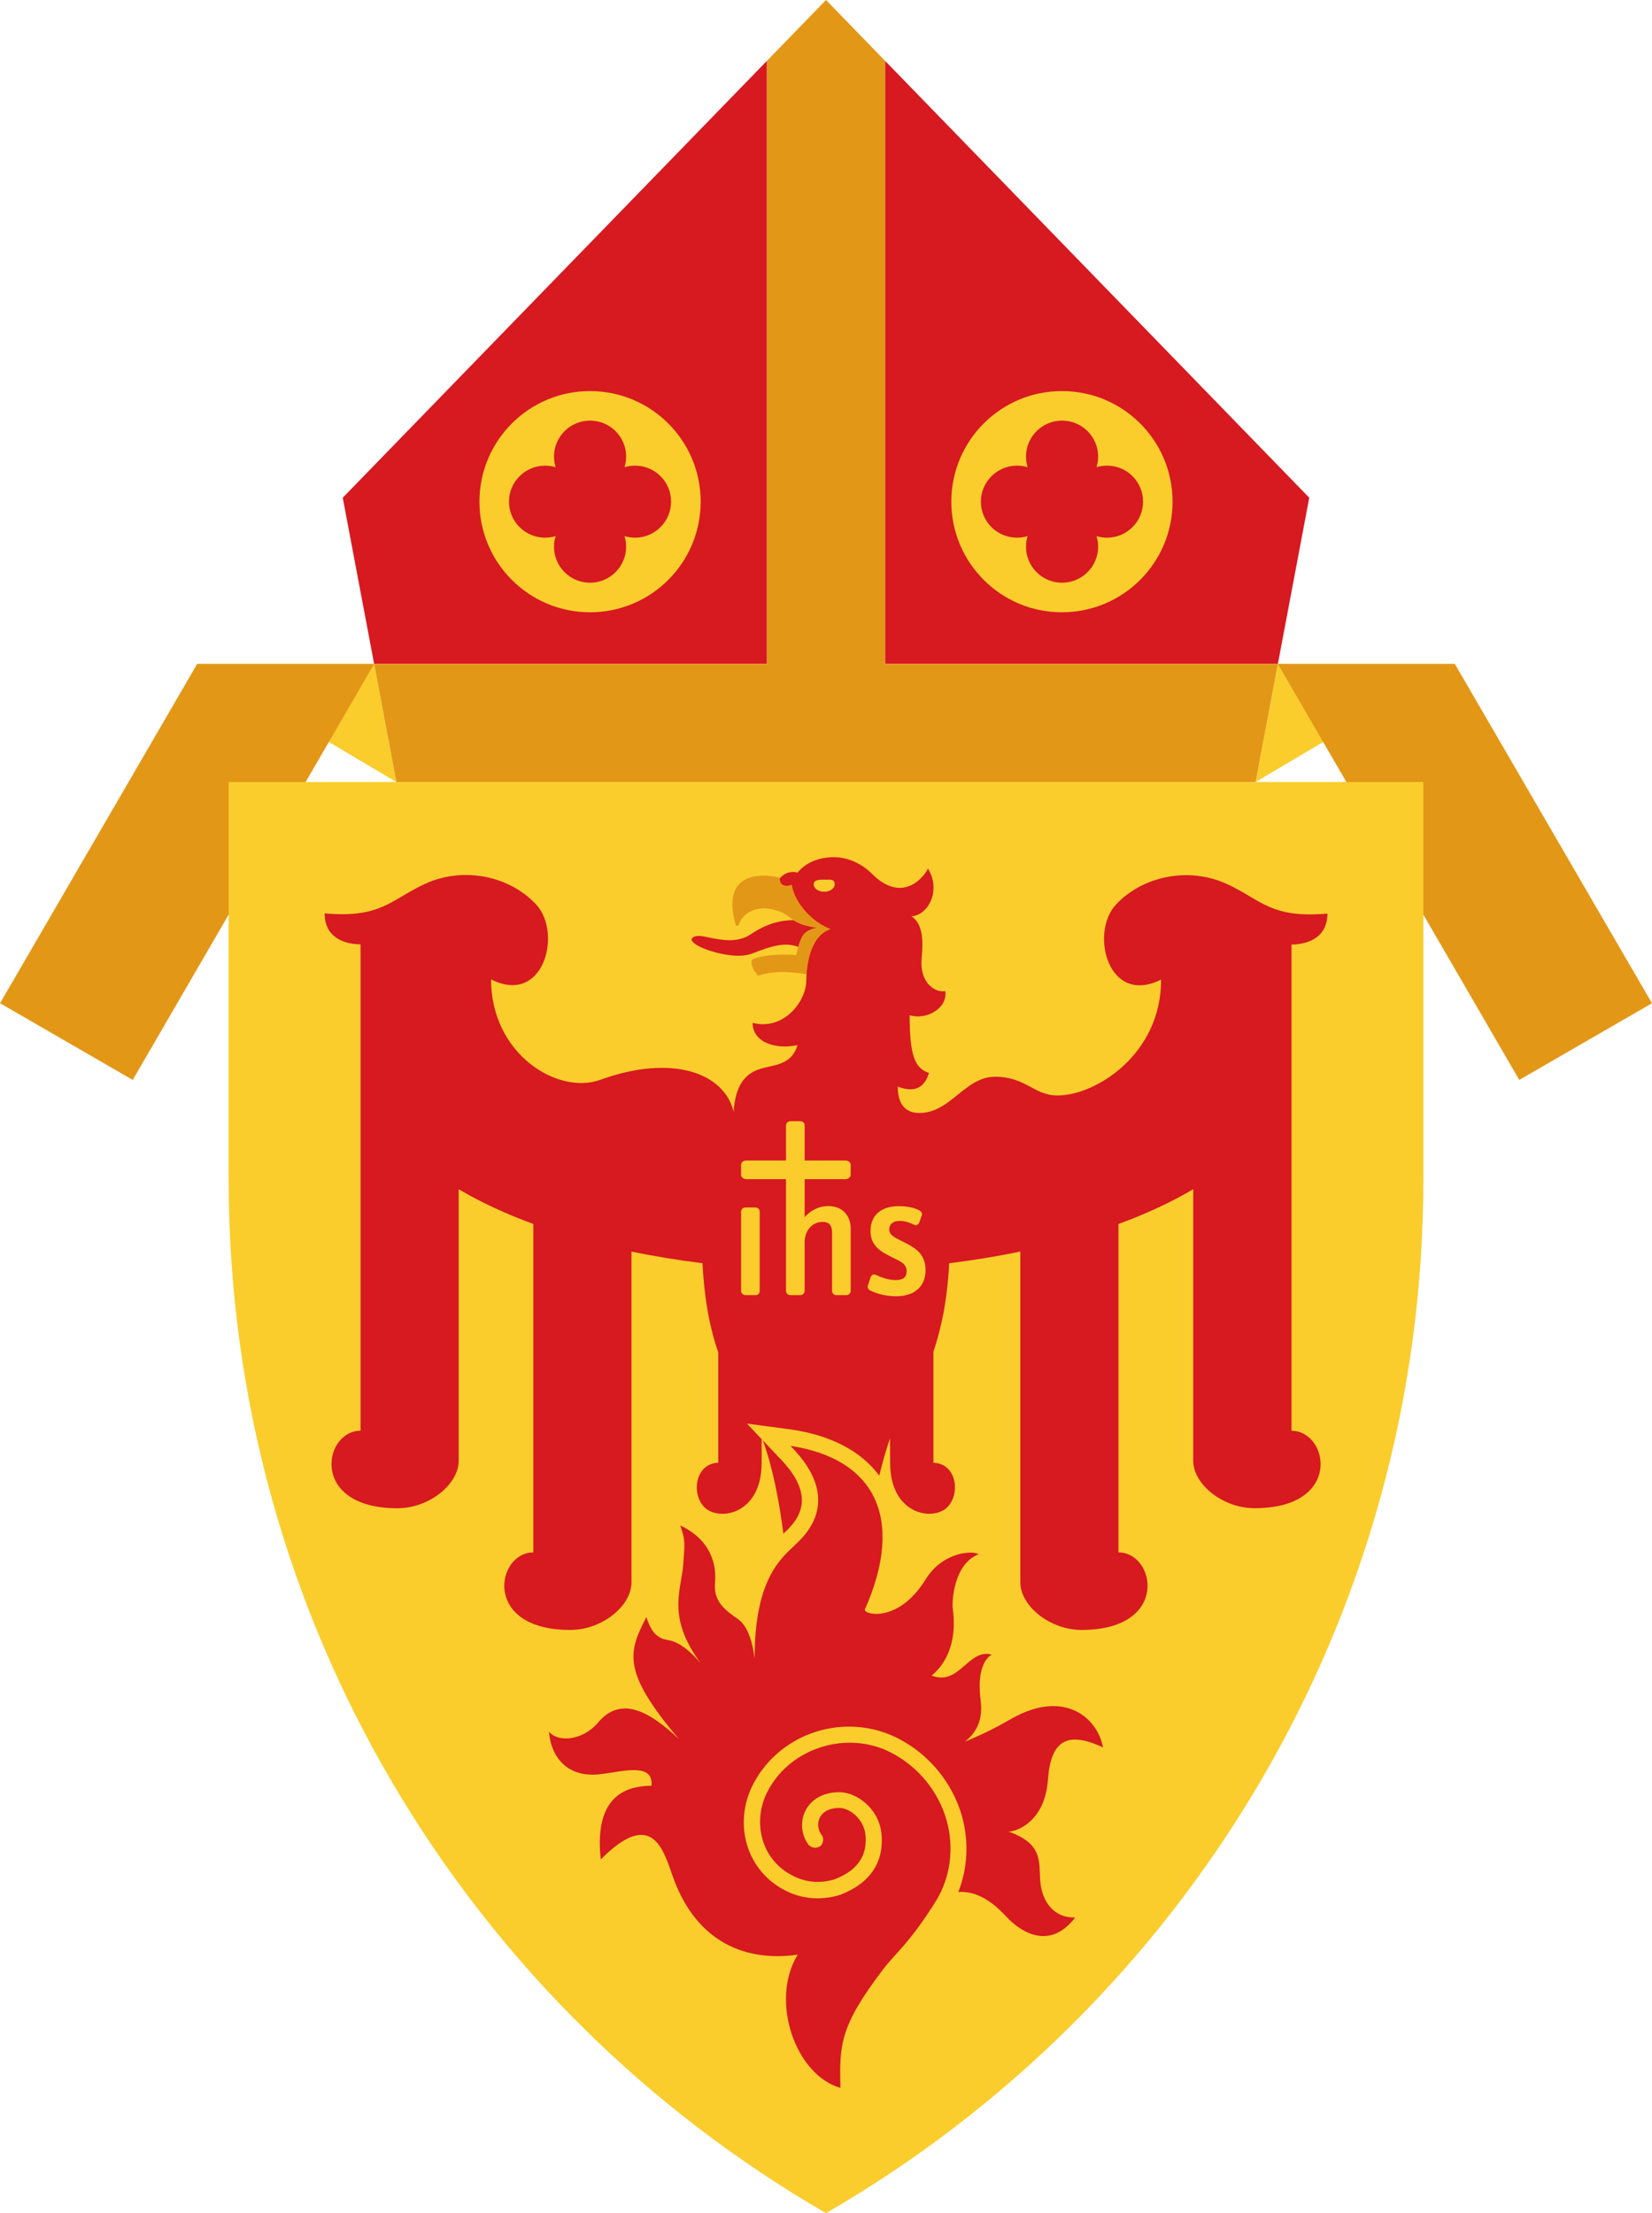
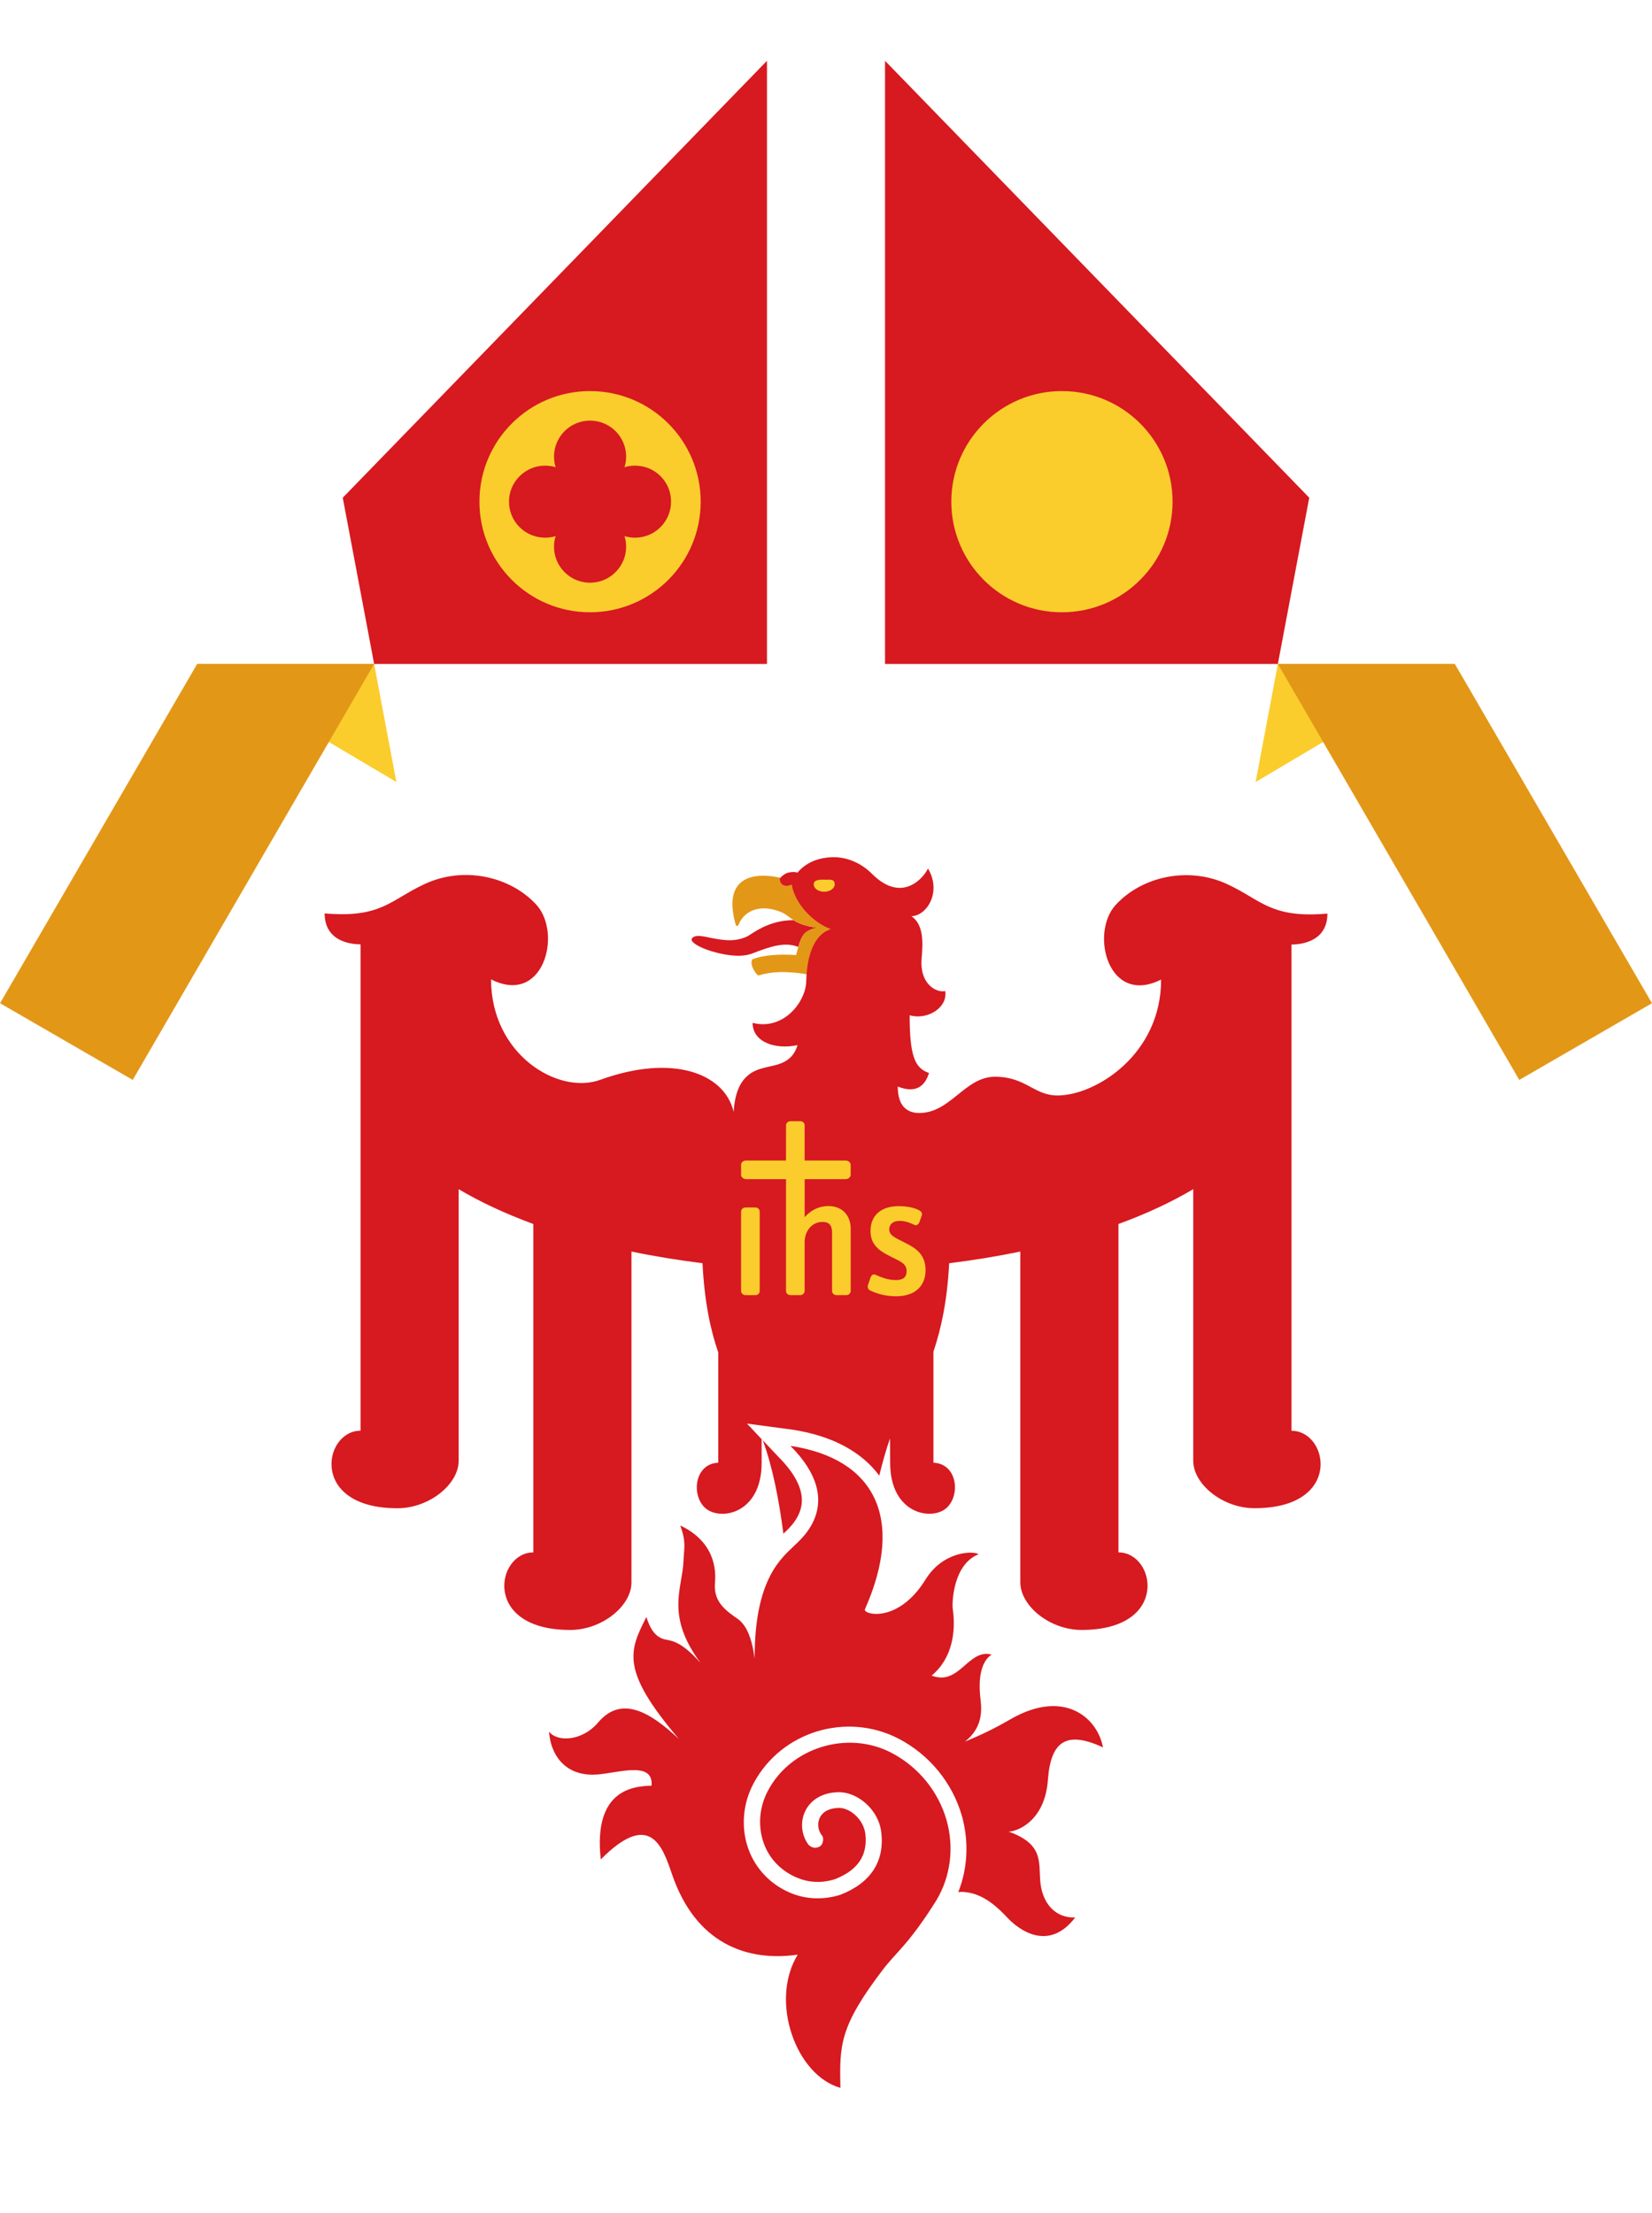
<svg xmlns="http://www.w3.org/2000/svg" version="1.1" id="Layer_1" x="0px" y="0px" viewBox="0 0 896 1200" style="enable-background:new 0 0 896 1200;" xml:space="preserve">
  <style type="text/css">
	.st0{fill:#FACD2D;}
	.st1{fill:#E39717;}
	.st2{fill:#D71920;}
</style>
  <g id="Layer_1_1_">
    <polygon class="st0" points="214.99,424.03 106.93,360 202.92,360  " />
    <g>
      <polygon class="st1" points="106.93,360 0.02,543.97 71.99,585.55 202.92,360   " />
    </g>
    <polygon class="st0" points="681.01,424.03 789.07,360 693.08,360  " />
    <g>
      <polygon class="st1" points="789.07,360 895.98,543.97 824.01,585.55 693.08,360   " />
    </g>
    <polygon class="st2" points="693.08,360 710.1,269.87 480.02,32.97 480.02,360  " />
    <polygon class="st2" points="415.98,32.97 185.9,269.87 202.92,360 415.98,360  " />
-     <polygon class="st1" points="480.02,360 480.02,32.97 448,0 415.98,32.97 415.98,360 202.92,360 214.99,424.03 681.01,424.03    693.08,360  " />
-     <path class="st0" d="M124.02,424.03v215.63C124.02,879,254.35,1088.06,448,1200c193.65-111.94,323.98-321,323.98-560.34V424.03   H124.02z" />
    <path class="st2" d="M426.26,512.2c2.45,0,4.66,0.42,6.69,1.25c1.73-5.67,2.99-7.65,6.09-9.08c1.25-0.66,2.51-1.02,4.18-1.31   c-7.05-1.02-10.39-2.57-12.84-4.12h-0.06c-11.29,0-18.99,4.96-23.18,7.65c-0.72,0.48-1.37,0.9-1.85,1.13   c-2.81,1.37-5.97,2.09-9.62,2.09c-3.82,0-7.47-0.78-10.69-1.37c-2.39-0.54-4.48-0.96-6.15-0.96c-1.67,0-2.87,0.42-3.52,1.37   c-0.12,0.18-0.18,0.42-0.24,0.6c0.06,0.18,0,0.3,0.12,0.48c1.85,3.76,15.83,8.3,25.39,8.3c1.37,0,2.69-0.12,3.82-0.3   c1.85-0.24,4.12-1.08,6.75-2.15C415.57,514.23,420.94,512.2,426.26,512.2z" />
    <path class="st2" d="M438.5,1000.26c-4-5.44-4.6-12.66-1.61-18.58c3.23-6.27,9.86-9.92,18.28-9.92c9.56,0,21.32,8.9,22.82,21.86   c1.85,15.77-5.85,27.48-22.34,33.81c-9.08,2.81-18.52,2.45-26.82-1.02c-10.99-4.6-19.11-13.2-23-24.07   c-4.06-11.53-2.99-24.55,3.05-35.66c14.99-27.77,50.11-38.53,78.37-24.01c16.84,8.72,29.39,24.07,34.52,42.17   c3.82,13.86,3.05,28.31-2.03,41.1c0.48-0.06,1.02-0.06,1.49-0.12c0.12,0,0.24,0,0.36,0c0.42,0,0.84,0.06,1.25,0.06   c10.99,0.66,19.47,9.62,23.47,13.86c5.67,6.09,22.16,19.17,36.85-0.06c-11.11,0.42-18.1-8.06-18.99-20.07   c-0.72-10.39,1.43-19.89-17.08-26.46c6.51-0.42,19.77-7.29,21.26-28.01c1.49-20.67,9.74-27.06,29.87-17.68   c-2.87-15.59-19.83-30.7-46.77-17.08c-5.97,3.05-11.53,7.11-28.13,13.98c11.23-8.72,8.72-20.07,8.3-24.73   c-0.18-2.21-1.91-17.26,6.21-22.46c-12.66-3.52-17.5,17.26-32.55,11.35c11.41-9.38,13.2-24.19,11.47-36.14   c-0.42-2.69-0.12-24.01,13.98-29.63c-2.15-1.85-18.93-2.15-28.73,13.68c-14.99,24.19-34.05,18.93-32.91,16.19   c21.98-49.52,5.2-81.77-40.38-88.64c30.22,30.34,6.27,49.99,2.33,53.88c-7.11,6.93-21.86,18.1-21.74,61.4   c-2.45-18.7-8.78-21.09-11.23-22.88c-6.33-4.6-11.11-9.14-10.27-18.52c0.54-6.09,0.18-21.74-18.82-30.7   c3.29,9.32,2.03,11.77,1.73,19.17c-0.6,15.17-9.92,29.45,9.26,55.37c-10.99-12.42-16.25-12.01-19.65-12.84   c-4.78-1.31-7.65-5.38-9.74-12.07c-9.5,18.58-13.98,28.97,17.68,66.18c-16.07-15.11-31.42-23.71-43.9-8.96   c-8.54,10.09-22.1,10.75-26.58,4.9c0.78,12.01,8.06,23.47,23.89,23.35c11.05,0,32.97-8.48,31.72,5.97   c-8.96,0.3-31.84,1.43-27.54,39.96c26.82-27,33.51-6.87,38.59,7.94c12.84,37.81,40.8,47.67,68.21,43.72   c-15.41,25.21-0.96,65.53,23.18,72.22c-0.54-23.06-0.54-33.21,23.06-64.15c6.93-9.14,14.34-14.04,29.03-37.63   c7.59-12.66,9.68-28.37,5.5-43.25c-4.48-15.83-15.47-29.15-30.1-36.73c-23.59-12.19-54.18-2.93-66.66,20.37   c-4.84,8.9-5.73,19.29-2.51,28.49c2.99,8.6,9.44,15.29,18.1,18.93c6.45,2.75,13.56,3.05,20.55,0.84   c12.42-4.84,17.86-12.84,16.55-24.49c-0.96-8-8.36-14.16-14.16-14.16c-5.08,0-8.78,1.85-10.51,5.2c-1.49,2.99-1.13,6.69,0.9,9.44   c1.43,1.25,1.08,5.02-0.9,6.21C443.4,1001.87,441.07,1002.71,438.5,1000.26z" />
    <path class="st1" d="M399.74,502.04c0.42,0.06,0.66-0.18,0.78-0.48c2.27-5.73,7.29-9.02,13.86-9.02c2.09,0,4.36,0.36,6.45,1.02   c3.82,1.08,5.61,2.45,7.47,3.88c2.75,2.09,5.67,4.24,14.93,5.61c-1.67,0.24-2.99,0.66-4.18,1.31c-3.76,1.79-4.84,4.18-7.29,13.5   c-9.26-0.72-18.34,0.12-23.47,2.21c-0.24,0.06-0.42,0.24-0.42,0.48c-1.37,3.34,2.75,7.88,2.93,8.06s0.42,0.24,0.6,0.24   c0.06,0,0.18,0,0.24,0c7.23-2.21,15.11-2.33,25.98-0.6c1.13-14.69,6.33-22.52,13.02-24.49c-10.03-3.7-19.65-14.45-21.09-24.07   c-2.87,1.19-6.39,0.84-6.57-3.29c0.12-0.18,0.24-0.3,0.36-0.42c-10.75-2.45-19.23-1.02-23.24,4.36c-3.46,4.6-3.76,11.77-1.02,21.2   C399.14,501.86,399.44,502.04,399.74,502.04z" />
    <g>
      <path class="st2" d="M413.71,780.93c5.44,14.75,8.96,33.33,11.17,50.65c0.24-0.24,0.48-0.48,0.78-0.72    c2.75-2.57,9.14-8.66,9.26-17.14c0.06-7.23-4.12-15.11-12.48-23.53L413.71,780.93z" />
      <path class="st2" d="M700.48,775.79V512.14c2.93,0,19.47-0.42,19.47-16.78c-30.7,2.69-35.78-7.35-54.18-15.89    c-21.2-9.92-46.53-4.24-60.69,11.23c-14.04,15.41-4,54.89,24.67,40.44c0.06,40.62-35.54,62.84-56.15,62.84    c-12.96,0-17.08-10.15-33.93-10.15c-16.37,0-24.07,19.65-41.1,19.65c-6.93,0-11.65-4.06-11.65-14.34    c5.79,2.27,13.62,3.4,16.96-7.35c-7.77-2.57-10.51-9.44-10.51-31.3c9.62,2.81,20.79-4.18,19.29-13.14    c-4.3,1.08-12.9-3.11-12.9-15.17c0-5.5,2.99-19.77-5.44-25.39c8.54-0.24,16.55-13.32,8.96-25.92    c-1.31,3.52-13.26,20.01-30.34,2.93c-6.63-6.63-14.51-8.96-20.37-9.02c-8.72-0.06-15.71,3.11-20.13,8.48    c-0.06-0.06-0.06-0.12-0.12-0.18c-1.79-0.54-3.64-0.24-5.38,0.24c-1.25,0.48-2.99,1.61-4.06,3.11c0.18,4.12,3.64,4.48,6.57,3.29    c1.43,9.68,11.05,20.37,21.09,24.07c-7.23,2.15-12.78,10.99-13.26,28.01c0,11.11-12.19,27.18-29.09,22.82    c0,10.45,12.24,14.63,24.37,12.07c-2.99,10.15-11.65,10.63-17.5,12.13c-5.56,1.43-16.01,3.94-17.14,24.07    c-4.96-21.03-33.15-31.6-72.39-17.38c-22.88,8.3-59.19-13.8-59.19-54.47c28.55,14.45,38.65-24.97,24.61-40.44    c-14.16-15.47-39.48-21.14-60.69-11.23c-18.4,8.54-23.53,18.58-54.18,15.89c0,16.37,16.49,16.78,19.47,16.78v263.71    c-20.19,0-27.95,42.05,20.01,42.05c17.2,0,33.21-12.96,33.21-25.74V644.8c11.77,6.99,25.39,13.32,40.5,18.88v178.06    c-20.19,0-27.95,42.05,20.01,42.05c17.2,0,33.21-12.96,33.21-25.8V678.61c12.3,2.57,25.21,4.66,38.53,6.33    c1.02,20.49,4.24,35.96,8.54,48.38v59.79c-12.96,0.54-14.81,17.8-6.93,24.67c8.18,7.05,30.46,2.93,30.46-24.55    c0-1.61,0-7.47,0-12.9l-7.94-8.42l24.73,3.29c21.26,3.29,37.33,11.83,47.01,24.91c1.79-7.35,3.76-14.34,5.85-20.19    c0,5.55,0.06,11.65,0.06,13.32c0,27.48,22.22,31.54,30.4,24.55c7.94-6.87,6.09-24.19-6.93-24.67V732.9    c4.24-12.54,7.53-28.07,8.54-47.96c13.38-1.67,26.22-3.76,38.59-6.33v179.37c0,12.78,16.01,25.8,33.21,25.8    c47.96,0,40.26-42.05,20.01-42.05V663.67c15.17-5.55,28.79-11.89,40.56-18.88v147.24c0,12.78,16.01,25.74,33.21,25.74    C728.44,817.84,720.73,775.79,700.48,775.79z" />
    </g>
    <path class="st0" d="M449.02,476.95l-1.02,0.06l-1.13-0.06c-2.21,0-5.55,0-5.55,2.51c0,2.27,2.51,4.06,5.67,4.06   s5.73-1.79,5.73-4.06C452.72,476.95,450.81,476.95,449.02,476.95z" />
  </g>
  <g id="ihs">
    <path class="st0" d="M409.77,702.26h-5.44c-1.25,0-2.39-1.02-2.39-2.27v-43.01c0-1.25,1.08-2.27,2.39-2.27h5.44   c1.25,0,2.27,1.02,2.27,2.27v43.01C412.04,701.24,411.09,702.26,409.77,702.26z" />
    <path class="st0" d="M486.05,702.86c-7.47,0-12.13-2.27-13.92-3.05c-1.25-0.6-1.79-1.67-1.37-2.99l1.37-4.06   c0.48-1.37,1.49-2.15,2.75-1.55c2.45,1.08,6.39,2.87,10.93,2.87c4.12,0,5.91-1.55,5.91-4.9c0-4-3.46-5.26-7.88-7.47   c-5.44-2.75-11.71-5.79-11.71-14.22c0-8.36,5.61-13.5,15.35-13.5c6.33,0,9.74,1.55,11.05,2.27c1.19,0.6,1.91,1.67,1.37,2.93   l-1.25,3.46c-0.48,1.25-1.55,2.09-2.75,1.49c-1.31-0.6-4.24-2.15-8-2.15c-3.64,0-5.61,1.91-5.61,4.66c0,3.34,3.76,4.72,8.06,6.93   c5.73,2.87,11.65,6.09,11.65,15.11C502,696.76,496.86,702.86,486.05,702.86z" />
    <path class="st0" d="M458.51,639.36c1.61,0,2.87-1.08,2.87-2.39v-5.44c0-1.25-1.25-2.27-2.87-2.27h-22.1v-19.05   c0-1.31-0.96-2.27-2.27-2.27h-5.44c-1.25,0-2.39,0.96-2.39,2.27v19.05h-21.56c-1.61,0-2.81,0.96-2.81,2.27v5.44   c0,1.25,1.19,2.39,2.81,2.39h21.56v60.63c0,1.25,1.08,2.27,2.39,2.27h5.32c1.25,0,2.39-1.02,2.39-2.27v-26.4   c0-6.45,4.24-11.05,9.68-11.05c3.76,0,5.2,1.97,5.2,5.79v31.66c0,1.25,1.08,2.27,2.39,2.27H459c1.31,0,2.39-1.02,2.39-2.27v-33.75   c0-7.41-4.72-12.3-12.13-12.3c-5.02,0-9.38,2.15-12.84,6.03v-20.61H458.51L458.51,639.36z" />
  </g>
  <g id="crosses">
    <path class="st0" d="M380.03,272.02c0,33.15-26.88,59.97-60.03,59.97s-59.97-26.88-59.97-59.97c0-33.15,26.88-59.97,59.97-59.97   C353.15,212.05,380.03,238.87,380.03,272.02z" />
    <path class="st2" d="M344.43,252.48c-2.03,0-3.94,0.3-5.73,0.84c0.6-1.79,0.9-3.76,0.9-5.73c0-10.81-8.78-19.53-19.59-19.53   s-19.53,8.78-19.53,19.53c0,1.97,0.3,3.94,0.9,5.73c-1.85-0.54-3.76-0.84-5.73-0.84c-10.81,0-19.59,8.78-19.59,19.53   c0,10.81,8.78,19.53,19.59,19.53c1.97,0,3.94-0.3,5.73-0.84c-0.6,1.79-0.9,3.76-0.9,5.73c0,10.81,8.78,19.53,19.53,19.53   c10.81,0,19.59-8.78,19.59-19.53c0-1.97-0.3-3.94-0.9-5.73c1.85,0.54,3.76,0.84,5.73,0.84c10.81,0,19.53-8.78,19.53-19.53   C364.02,261.2,355.24,252.48,344.43,252.48z" />
    <path class="st0" d="M635.97,272.02c0,33.15-26.88,59.97-60.03,59.97s-59.97-26.88-59.97-59.97c0-33.15,26.88-59.97,59.97-59.97   C609.15,212.05,635.97,238.87,635.97,272.02z" />
-     <path class="st2" d="M600.43,252.48c-2.03,0-3.94,0.3-5.73,0.84c0.6-1.79,0.9-3.76,0.9-5.73c0-10.81-8.78-19.53-19.59-19.53   s-19.53,8.78-19.53,19.53c0,1.97,0.3,3.94,0.84,5.73c-1.79-0.54-3.76-0.84-5.73-0.84c-10.81,0-19.59,8.78-19.59,19.53   c0,10.81,8.78,19.53,19.59,19.53c1.97,0,3.94-0.3,5.73-0.84c-0.54,1.79-0.84,3.76-0.84,5.73c0,10.81,8.78,19.53,19.53,19.53   c10.81,0,19.59-8.78,19.59-19.53c0-1.97-0.3-3.94-0.9-5.73c1.85,0.54,3.76,0.84,5.73,0.84c10.81,0,19.53-8.78,19.53-19.53   C619.97,261.2,611.25,252.48,600.43,252.48z" />
  </g>
</svg>